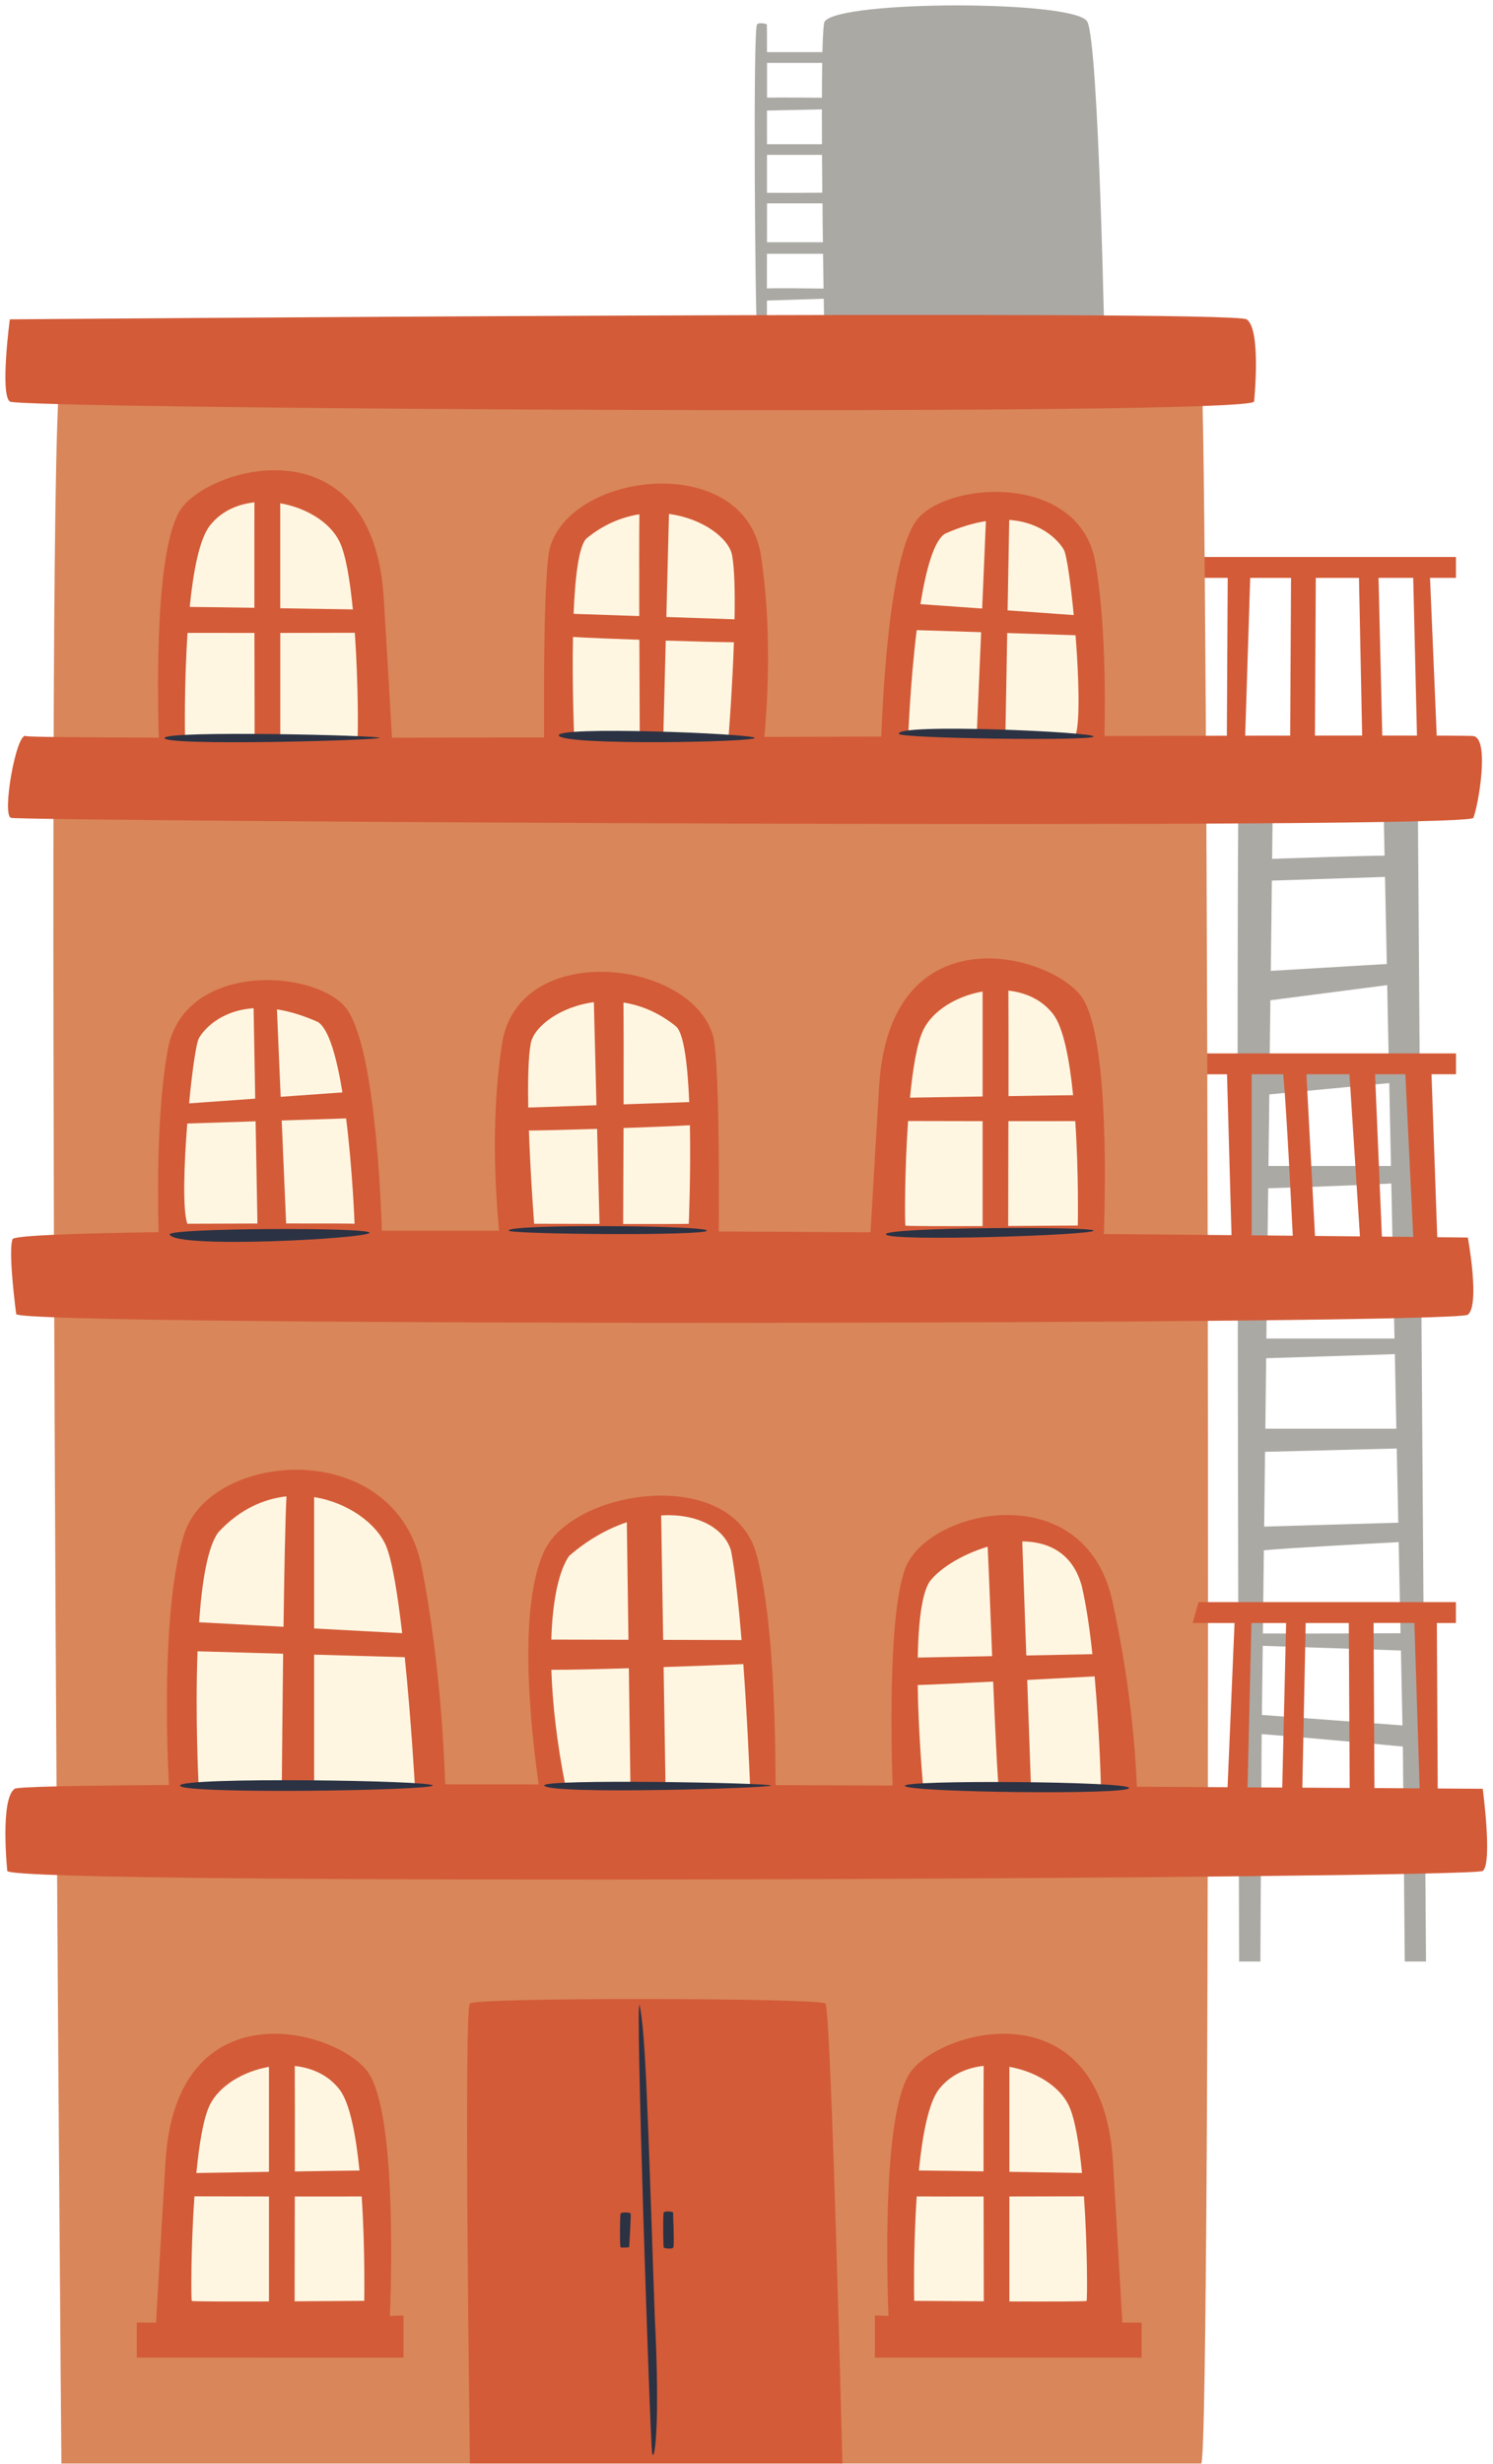
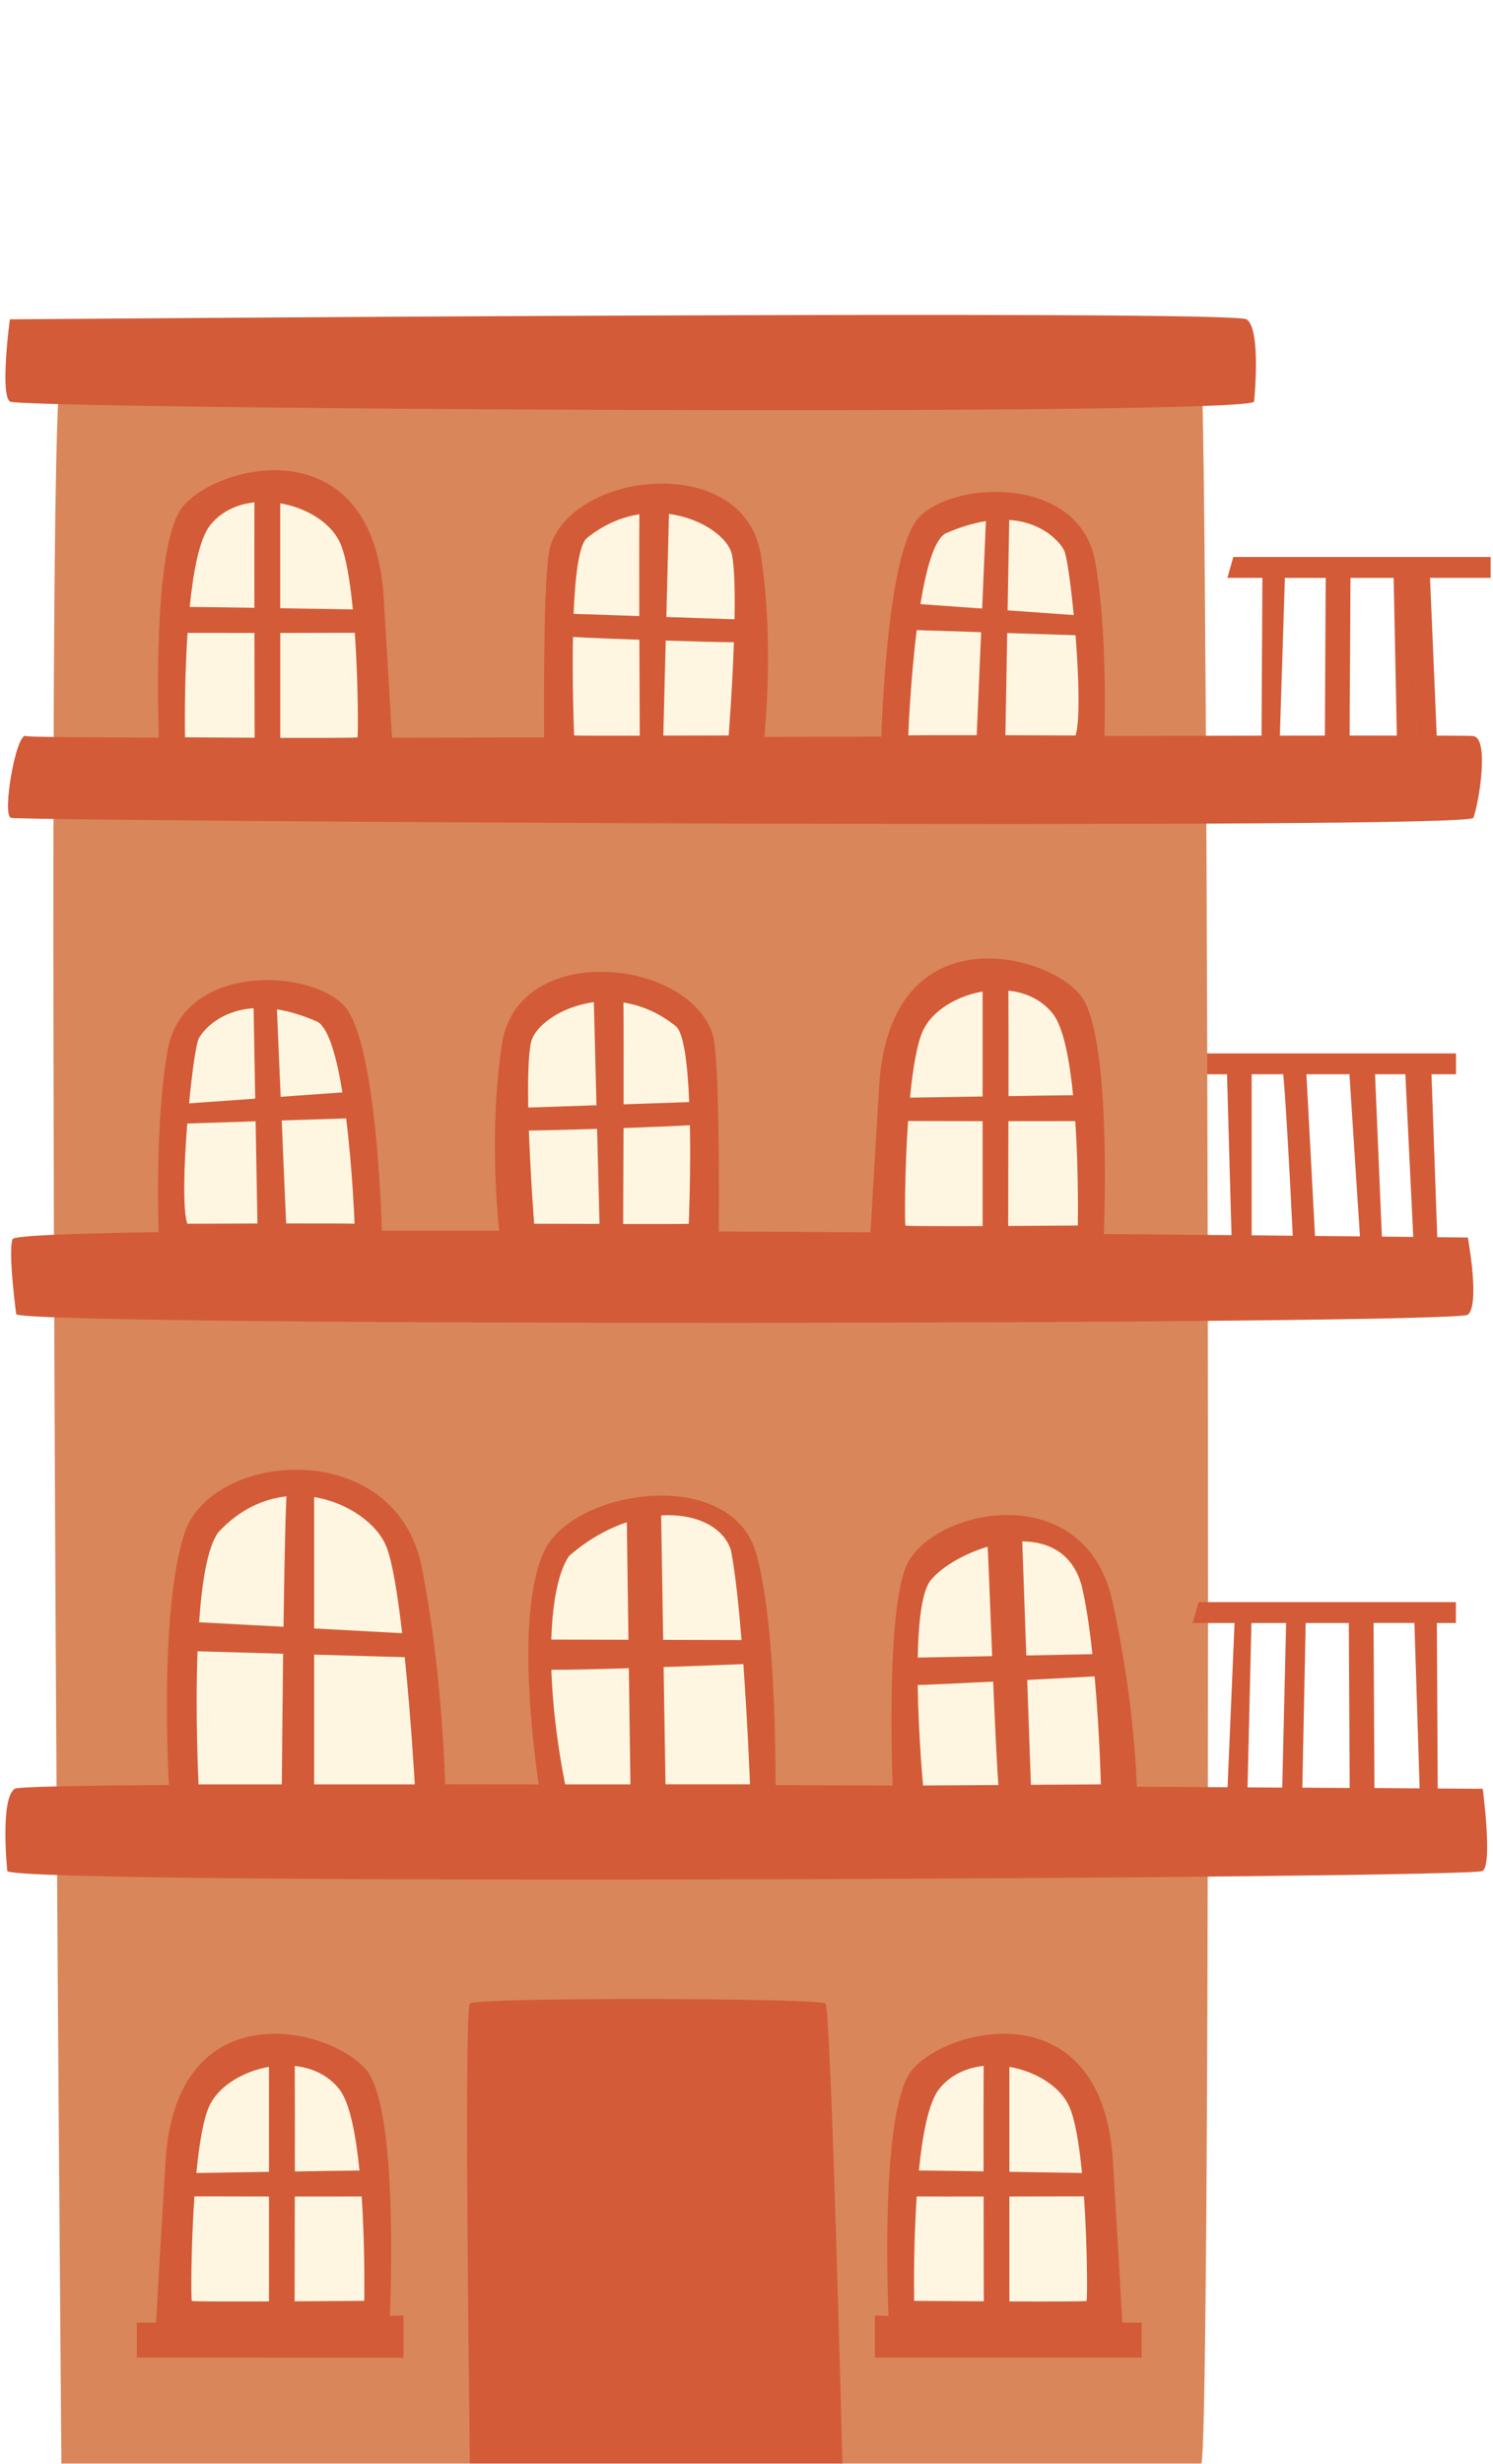
<svg xmlns="http://www.w3.org/2000/svg" height="501.2" preserveAspectRatio="xMidYMid meet" version="1.0" viewBox="-1.1 -1.1 303.9 501.2" width="303.9" zoomAndPan="magnify">
  <g id="change1_1">
-     <path d="M287.45,154.21c0,0-29.65-5.62-36.33,3.29c-0.69,0.92,0,240.38,0,240.38h4.33l0.26-46.25 c6.4,0.46,22.71,1.96,28.74,2.53l0.39,43.72h4.32L287.45,154.21z M258.03,157.5h22.38l0.32,15.44c-6.07,0.07-17.3,0.46-22.89,0.65 L258.03,157.5z M257.79,178.02l23.03-0.75l0.36,17.71l-23.61,1.4L257.79,178.02z M257.49,202.36l23.77-3.08l0.34,16.31l-24.29,1.64 L257.49,202.36z M257.27,221.51l24.41-2.3l0.35,16.85h-24.93L257.27,221.51z M257.04,240.6c5.87-0.18,18.38-0.6,25.06-0.97 l0.65,31.53h-26.08L257.04,240.6z M256.63,275.17l26.19-0.83l0.31,15.17h-26.67L256.63,275.17z M256.4,294.21l26.81-0.68l0.31,15.09 l-27.3,0.8L256.4,294.21z M256.16,314.23c5.97-0.52,21.06-1.32,27.44-1.65l0.38,18.53c-6.2,0.03-22.06,0.1-28.02,0.05L256.16,314.23 z M255.76,347.73l0.17-14.06l28.13,0.95l0.31,15.24L255.76,347.73z M166.76,3.28c-0.22,0.33-0.37,2.64-0.46,6.23h-11.28 c0-3.48-0.01-5.62-0.02-5.64c-0.07-0.12-1.67-0.48-2,0c-0.89,0.61-0.35,61.75,0,62.24l2-0.48c0,0,0-2.13,0.01-5.59l11.56-0.38 c0.11,6.81,0.2,11.42,0.2,11.42l57.03,1.57c0,0-1.2-64.98-3.59-69.36C217.8-1.1,169.74-1.09,166.76,3.28z M166.26,11.69 c-0.03,2.09-0.05,4.48-0.06,7.09c-3.54-0.03-8.79-0.06-11.17-0.02c0-2.6,0-4.99,0-7.06H166.26z M166.4,48.17h-11.38 c0-2.52,0-5.18,0.01-7.91h11.29C166.33,42.95,166.36,45.61,166.4,48.17z M155.02,38.12c0-2.57,0-5.16,0-7.72h11.2 c0.02,2.54,0.04,5.12,0.06,7.7C162.89,38.13,157.47,38.15,155.02,38.12z M166.21,28.24c-3.39,0-8.75,0-11.19,0c0-2.36,0-4.66,0-6.85 l11.17-0.24C166.19,23.4,166.2,25.79,166.21,28.24z M155,57.56c0-2.07,0-4.45,0.01-7.04h11.42c0.03,2.5,0.07,4.88,0.1,7.08 C162.99,57.55,157.47,57.49,155,57.56z" fill="#ABA9A4" />
-   </g>
+     </g>
  <g id="change2_1">
-     <path d="M295.26,116.44h-5.28l1.61,37.87l-4.13-0.1l-0.9-37.77h-7.06l0.92,38.75l-4.12-0.02 c0,0-0.62-30.42-0.78-38.72h-8.79l-0.21,38.67l-5.04-0.03l0.21-38.64h-8.31l-1.23,38.59l-3.56-0.02l0.21-38.58h-7.13l1.21-4.25 h52.38V116.44z M295.26,213.17h-52.38l-1.21,4.25h6.99l1.1,39.39l3.91-0.95v-38.45h6.43c0.8,8.15,2.14,37.02,2.14,37.02l4.5-0.9 l-1.92-36.12h8.76l2.49,38.45h4.34l-1.62-38.45h6.17l1.8,37.02h4.83l-1.31-37.02h4.99V213.17z" fill="#D35B38" />
+     <path d="M295.26,116.44h-5.28l1.61,37.87l-4.13-0.1l-0.9-37.77l0.92,38.75l-4.12-0.02 c0,0-0.62-30.42-0.78-38.72h-8.79l-0.21,38.67l-5.04-0.03l0.21-38.64h-8.31l-1.23,38.59l-3.56-0.02l0.21-38.58h-7.13l1.21-4.25 h52.38V116.44z M295.26,213.17h-52.38l-1.21,4.25h6.99l1.1,39.39l3.91-0.95v-38.45h6.43c0.8,8.15,2.14,37.02,2.14,37.02l4.5-0.9 l-1.92-36.12h8.76l2.49,38.45h4.34l-1.62-38.45h6.17l1.8,37.02h4.83l-1.31-37.02h4.99V213.17z" fill="#D35B38" />
  </g>
  <g id="change3_1">
    <path d="M11.4,74.46c3.68-1.47,230.52-7.36,232,0s2.21,425.54,0,425.54c-0.82,0-32.94,0-73.03,0 c-24.08,0-51.4-43.66-75.81,0c-45.2,0-83.16,0-83.16,0S7.72,75.93,11.4,74.46z" fill="#D9865A" />
  </g>
  <g id="change2_2">
    <path d="M300.71,362.75c0,0-3.29-0.02-9.16-0.06l-0.18-33.66h3.88v-4.25h-52.38l-1.21,4.25h8.53l-1.42,33.4 c-5.83-0.03-12.01-0.07-18.46-0.1c-0.32-7.87-1.42-21.42-4.96-37.66c-5.67-25.96-37.89-18.8-42.25-6.56 c-3.16,8.85-2.9,31.91-2.51,43.98c-7.86-0.03-15.83-0.06-23.82-0.09c-0.05-12.46-0.47-34.17-3.86-46.83 c-4.91-18.35-37.44-13.43-43.29-0.66c-5.29,11.55-2.74,35.63-1.07,47.35c-6.48-0.01-12.84-0.02-19.03-0.02 c-0.36-10.21-1.45-27.13-4.75-44.05c-5.24-26.86-42.92-23.91-48.36-6.88c-4.32,13.51-3.72,39.78-3.12,51.06 c-18.82,0.13-30.79,0.37-31.39,0.77c-3.04,2.03-1.52,16.72-1.52,16.72c1.01,3.04,298.31,1.52,300.33,0 C302.74,377.95,300.71,362.75,300.71,362.75z M286.8,329.03l1.07,33.63c-2.7-0.02-5.78-0.04-9.2-0.06l-0.18-33.58H286.8z M273.45,329.03l0.18,33.55c-3.01-0.02-6.23-0.04-9.64-0.06c0.19-9.07,0.56-27.34,0.68-33.49H273.45z M253.63,329.03h7.06 l-0.79,33.47c-2.28-0.01-4.64-0.03-7.06-0.04L253.63,329.03z M0.9,80.58c-2.03-1.52,0-16.72,0-16.72s248.71-2.03,251.75,0 c3.04,2.03,1.52,16.72,1.52,16.72C253.16,83.62,2.93,82.1,0.9,80.58z M1.46,250.95c0.28-0.71,11.62-1.16,29.72-1.42 c-0.24-9.17-0.26-25.17,1.85-37.03c3.14-17.6,28.6-16.66,35.83-9.11c5.95,6.21,7.43,35.66,7.77,45.85c7.65-0.01,15.64-0.01,23.86,0 c-0.76-7.8-1.7-23.22,0.6-38.05c3.26-21.04,38.15-17.33,42.89-1.78c1.32,4.34,1.3,29.15,1.23,39.98c10.34,0.05,20.7,0.11,30.89,0.17 c0.29-5.24,0.82-14.24,1.75-29.69c2.12-35.21,34-27.32,40.98-18.52c5.56,7.01,5.15,36.75,4.76,48.56 c42.53,0.35,74.09,0.71,74.09,0.71s2.53,13.68,0,15.7c-2.53,2.03-294.59,2.41-295.48-0.12C2.19,266.2,0.49,253.42,1.46,250.95z M223.71,148.61c42.25-0.1,73.97-0.15,75.09,0.01c3.39,0.49,1.01,14.19,0,16.64c-1.01,2.45-294.58,0.65-297.64,0 c-1.96-0.41,1.07-17.61,3.03-16.64c0.36,0.18,10.59,0.28,27.03,0.32c-0.37-12.73-0.51-40.19,4.81-46.89 c6.98-8.8,38.85-16.7,40.98,18.52c0.86,14.23,1.37,22.99,1.68,28.38c9.83-0.01,20.23-0.03,30.96-0.05 c-0.07-11.35-0.04-34.61,1.24-38.8c4.75-15.55,39.63-19.26,42.89,1.78c2.19,14.14,1.44,28.81,0.71,36.91 c7.97-0.02,15.94-0.04,23.8-0.06c0.41-11.13,1.99-38.67,7.72-44.65c7.23-7.54,32.69-8.49,35.83,9.11 C223.82,124.38,223.91,139.26,223.71,148.61z M78.27,469.97l2.76-0.08v8.56H26.75v-7.1h3.92c0.24-4.49,0.77-13.73,1.92-32.75 c2.12-35.21,34-27.32,40.98-18.52C79.35,427.38,78.67,459.25,78.27,469.97z M227.35,471.35h3.92v7.1h-54.28v-8.56l2.76,0.08 c-0.4-10.72-1.08-42.6,4.71-49.89c6.98-8.8,38.85-16.7,40.98,18.52C226.58,457.62,227.1,466.86,227.35,471.35z M166.92,406.43 c1.15,1.15,3.45,93.57,3.45,93.57H94.55c0-2.24-1.29-92.27,0-93.57S165.77,405.28,166.92,406.43z" fill="#D35B38" />
  </g>
  <g id="change4_1">
    <path d="M70.72,122.86c-3.32-0.06-8.93-0.15-14.78-0.24v-21.35c5.25,0.9,10.14,3.84,12.06,7.79 C69.29,111.71,70.15,116.99,70.72,122.86z M50.69,101.08c-3.54,0.38-6.84,1.86-9.09,4.76c-2.12,2.74-3.36,9.31-4.08,16.51 c3.14,0.03,8,0.1,13.16,0.18C50.67,113.63,50.67,105.12,50.69,101.08z M50.73,148.96c-0.01-4.08-0.03-12.51-0.04-21.32 c-5.45,0-10.51,0-13.61-0.01c-0.73,10.77-0.52,21.24-0.52,21.24C36.74,148.88,43.32,148.93,50.73,148.96z M71.65,148.88 c0.16-0.16,0.2-10.79-0.53-21.27c-3.56,0.01-9.28,0.02-15.17,0.03v21.35C64,149.01,71.53,149,71.65,148.88z M147.91,111.81 c-0.66-3.43-5.99-7.47-12.84-8.37l-0.53,20.96l13.88,0.47C148.52,119.45,148.42,114.5,147.91,111.81z M129.05,103.51 c-3.54,0.55-7.23,2.03-10.72,4.87c-1.63,1.45-2.37,7.99-2.67,15.38l13.36,0.45C129,115.62,129,107.44,129.05,103.51z M148.29,129.54 c-2.97-0.03-8.26-0.16-13.88-0.34l-0.49,19.33c6.98-0.01,13.3-0.03,13.3-0.03S147.96,139.1,148.29,129.54z M129.12,148.55 c-0.02-4.44-0.06-11.85-0.08-19.52c-5.41-0.19-10.51-0.39-13.51-0.57c-0.19,10.05,0.23,20.04,0.23,20.04 C115.99,148.55,122.24,148.56,129.12,148.55z M199.58,104.9c-2.45,0.38-5.22,1.18-8.32,2.56c-2.27,1.4-3.88,7.37-5.01,14.33 l12.57,0.89L199.58,104.9z M215.48,110.8c-0.87-1.65-4.32-5.67-11.15-6.14L204,123.05l13.46,0.96 C216.83,117.4,216.02,111.82,215.48,110.8z M197.71,148.44l0.9-20.95l-13.11-0.42c-1.32,10.58-1.72,21.43-1.72,21.43 C184.03,148.44,190.49,148.43,197.71,148.44z M217.83,128.11l-13.91-0.45l-0.37,20.79c7.5,0.02,14.27,0.05,14.27,0.05 C218.78,145.68,218.5,136.65,217.83,128.11z M186.85,208.37c-1.29,2.65-2.15,7.93-2.72,13.8c3.32-0.06,8.93-0.15,14.78-0.24v-21.35 C193.66,201.49,188.77,204.43,186.85,208.37z M217.33,221.67c-0.72-7.21-1.96-13.78-4.08-16.51c-2.25-2.9-5.56-4.38-9.09-4.76 c0.03,4.04,0.03,12.55,0.02,21.46C209.33,221.77,214.2,221.7,217.33,221.67z M217.77,226.94c-3.09,0.01-8.16,0.01-13.61,0.01 c-0.01,8.82-0.03,17.24-0.04,21.32c7.41-0.04,13.98-0.09,14.17-0.09C218.29,248.19,218.5,237.72,217.77,226.94z M198.91,248.3 v-21.35c-5.9-0.01-11.61-0.02-15.17-0.03c-0.73,10.48-0.69,21.11-0.53,21.27C183.33,248.31,190.86,248.32,198.91,248.3z M119.78,202.75c-6.85,0.9-12.18,4.94-12.84,8.37c-0.51,2.69-0.61,7.64-0.51,13.06l13.88-0.47L119.78,202.75z M139.19,223.07 c-0.31-7.39-1.05-13.93-2.67-15.38c-3.49-2.84-7.18-4.32-10.72-4.87c0.05,3.93,0.05,12.12,0.03,20.71L139.19,223.07z M120.44,228.52 c-5.62,0.17-10.91,0.31-13.88,0.34c0.33,9.55,1.07,18.96,1.07,18.96s6.32,0.02,13.3,0.03L120.44,228.52z M139.33,227.78 c-3,0.17-8.1,0.38-13.51,0.57c-0.02,7.67-0.06,15.08-0.08,19.52c6.87,0.01,13.13,0,13.36-0.04 C139.1,247.82,139.52,237.83,139.33,227.78z M68.6,221.1c-1.13-6.97-2.74-12.94-5.01-14.33c-3.1-1.38-5.86-2.18-8.32-2.56L56.03,222 L68.6,221.1z M39.37,210.12c-0.54,1.02-1.35,6.59-1.98,13.21l13.46-0.96l-0.33-18.39C43.68,204.44,40.24,208.47,39.37,210.12z M69.35,226.39l-13.11,0.42l0.9,20.95c7.22-0.01,13.68,0,13.93,0.07C71.07,247.82,70.68,236.97,69.35,226.39z M50.93,226.98 l-13.91,0.45c-0.68,8.54-0.96,17.57,0.01,20.39c0,0,6.77-0.03,14.27-0.05L50.93,226.98z M62.84,330.14l17.92,0.96 c-0.89-7.7-1.99-14.64-3.25-17.69c-1.88-4.55-7.72-8.88-14.67-9.99V330.14z M43.35,310.57c-2.21,2.94-3.36,10.17-3.92,18.31 l17.18,0.92c0.15-11.07,0.35-21.76,0.6-26.53C52.49,303.79,47.62,305.95,43.35,310.57z M39.32,361.85h16.94 c0.04-4.08,0.13-15.04,0.27-26.57l-17.42-0.5C38.61,348.19,39.32,361.85,39.32,361.85z M62.84,335.46v26.39h20.49 c0,0-0.74-13.08-2.04-25.87L62.84,335.46z M147.69,314.26c-1.48-4.76-7.13-7.55-14.21-7.12l0.41,25.32l15.95,0.04 C149.27,325.44,148.55,318.68,147.69,314.26z M126.49,308.53c-3.9,1.31-7.93,3.54-11.75,6.86c-2.04,2.94-3.38,8.88-3.62,17.01 l15.7,0.04L126.49,308.53z M111.13,338.54c0.22,6.78,1.1,14.67,2.8,23.31h13.29l-0.32-23.62 C120.28,338.43,114.22,338.57,111.13,338.54z M133.98,337.99l0.38,23.85h17.2c0,0-0.45-11.94-1.35-24.45 C146.49,337.54,140.38,337.78,133.98,337.99z M188.54,320.11c-1.97,2.03-2.69,8.6-2.83,15.95l15.14-0.29 c-0.36-9.07-0.69-17.87-0.91-22.26C195.08,314.95,190.66,317.61,188.54,320.11z M206.98,312.43l0.82,23.2l13.46-0.26 c-0.54-5.05-1.25-9.96-2.16-13.84C217.29,314.86,212.4,312.48,206.98,312.43z M185.7,341.65c0.15,10.35,1.09,20.43,1.09,20.43 l15.34-0.1c-0.32-3.91-0.7-12.21-1.07-21.03C194.14,341.3,187.93,341.59,185.7,341.65z M208.74,361.94l14.24-0.09 c0,0-0.26-10.66-1.27-21.96c-3.41,0.18-8.44,0.45-13.72,0.72L208.74,361.94z M41.59,427.1c-1.29,2.65-2.15,7.93-2.72,13.8 c3.32-0.06,8.93-0.15,14.78-0.24v-21.35C48.4,420.22,43.51,423.16,41.59,427.1z M72.07,440.4c-0.72-7.21-1.96-13.78-4.08-16.51 c-2.25-2.9-5.56-4.38-9.09-4.76c0.03,4.04,0.03,12.55,0.02,21.46C64.07,440.5,68.94,440.43,72.07,440.4z M58.91,445.68 c-0.01,8.82-0.03,17.24-0.04,21.32c7.41-0.04,13.98-0.09,14.17-0.09c0,0,0.2-10.47-0.52-21.24 C69.42,445.69,64.35,445.69,58.91,445.68z M37.94,466.92c0.13,0.13,7.66,0.13,15.71,0.11v-21.35c-5.9-0.01-11.61-0.02-15.17-0.03 C37.74,456.13,37.79,466.76,37.94,466.92z M204.36,419.31v21.35c5.85,0.09,11.46,0.19,14.78,0.24c-0.57-5.87-1.43-11.15-2.72-13.8 C214.5,423.16,209.61,420.22,204.36,419.31z M190.02,423.88c-2.12,2.74-3.36,9.31-4.08,16.51c3.14,0.03,8,0.1,13.16,0.18 c-0.01-8.9-0.01-17.41,0.02-21.46C195.58,419.5,192.27,420.98,190.02,423.88z M185.5,445.67c-0.73,10.77-0.52,21.24-0.52,21.24 c0.19,0,6.76,0.05,14.17,0.09c-0.01-4.08-0.03-12.51-0.04-21.32C193.66,445.69,188.59,445.69,185.5,445.67z M204.36,445.68v21.35 c8.05,0.03,15.58,0.02,15.71-0.11c0.16-0.16,0.2-10.79-0.53-21.27C215.98,445.66,210.26,445.67,204.36,445.68z" fill="#FFF6E1" />
  </g>
  <g id="change5_1">
-     <path d="M132.17,469.89c1.17,23.17-0.12,30.25-0.53,27.94c-0.41-2.3-3.52-95.65-2.53-90.92 C130.31,412.58,130.73,428.2,132.17,469.89z M125.21,449.18c-0.13,0.46-0.17,6.69,0,6.83s1.76,0,1.76,0s0.39-6.49,0.31-6.83 C127.19,448.84,125.31,448.82,125.21,449.18z M135.93,448.98c0.06-0.25-1.84-0.43-1.95,0c-0.15,0.58-0.09,6.95,0.03,7.1 c0.11,0.14,1.64,0.37,1.93,0C136.21,455.71,135.87,449.23,135.93,448.98z M76.15,148.99c0.27-0.51-43.19-1.54-43.74,0 C31.8,150.7,75.87,149.5,76.15,148.99z M152.51,148.99c-0.39-0.87-41.07-2.48-39.84-0.44C113.91,150.59,152.9,149.86,152.51,148.99z M221.5,148.72c0.35-0.94-40.5-2.76-39.62-0.53C182.24,149.09,221.15,149.66,221.5,148.72z M221.5,249.23 c0.17-0.91-43.32-0.72-42.27,0.77S221.33,250.14,221.5,249.23z M142.79,249.23c0.53-1.08-41.21-1.38-40.33,0 C102.92,249.96,142.26,250.31,142.79,249.23z M74.11,249.67c0.7-1.17-41.21-0.99-40.68,0.33C34.62,252.95,73.41,250.85,74.11,249.67 z M35.55,362.08c-0.36,1.81,51.24,1.05,51.42,0S35.9,360.31,35.55,362.08z M109.68,362.09c0.95,1.89,45.96,0.53,46.14,0 C156,361.55,108.98,360.68,109.68,362.09z M183.11,362.19c1.24,1.3,45.09,1.83,45.62,0.42S181.87,360.89,183.11,362.19z" fill="#2B3244" />
-   </g>
+     </g>
</svg>